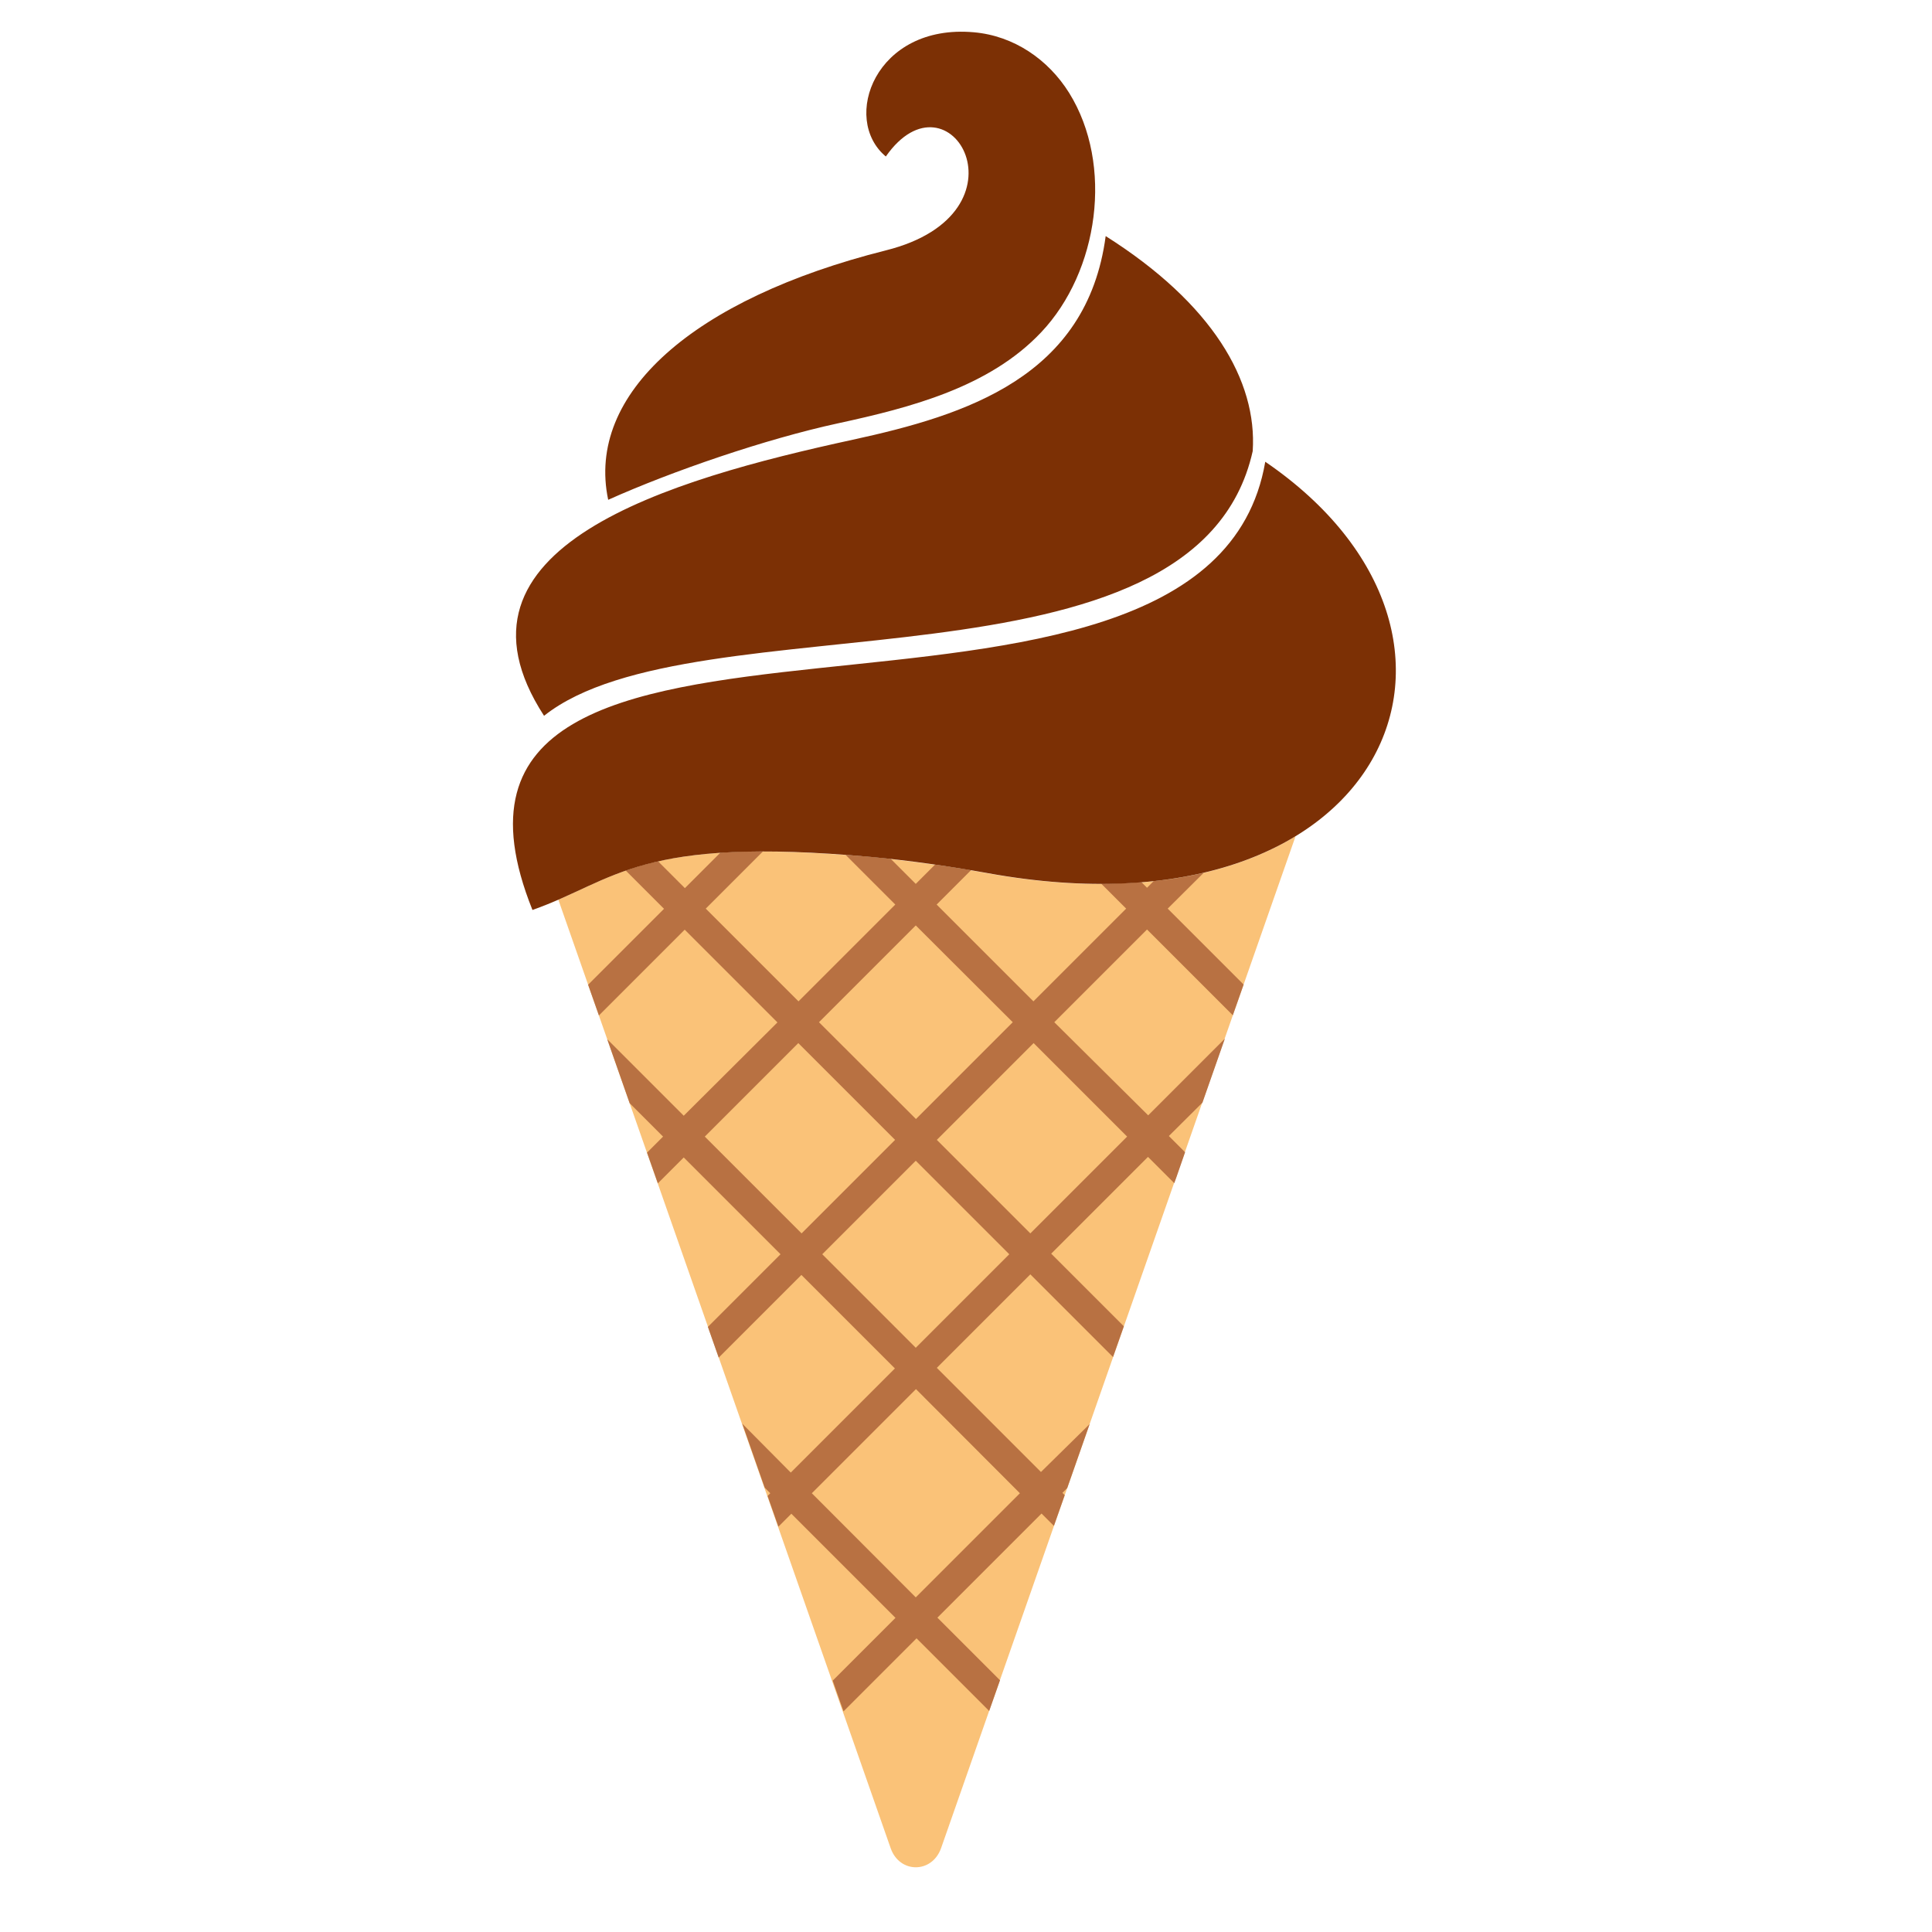
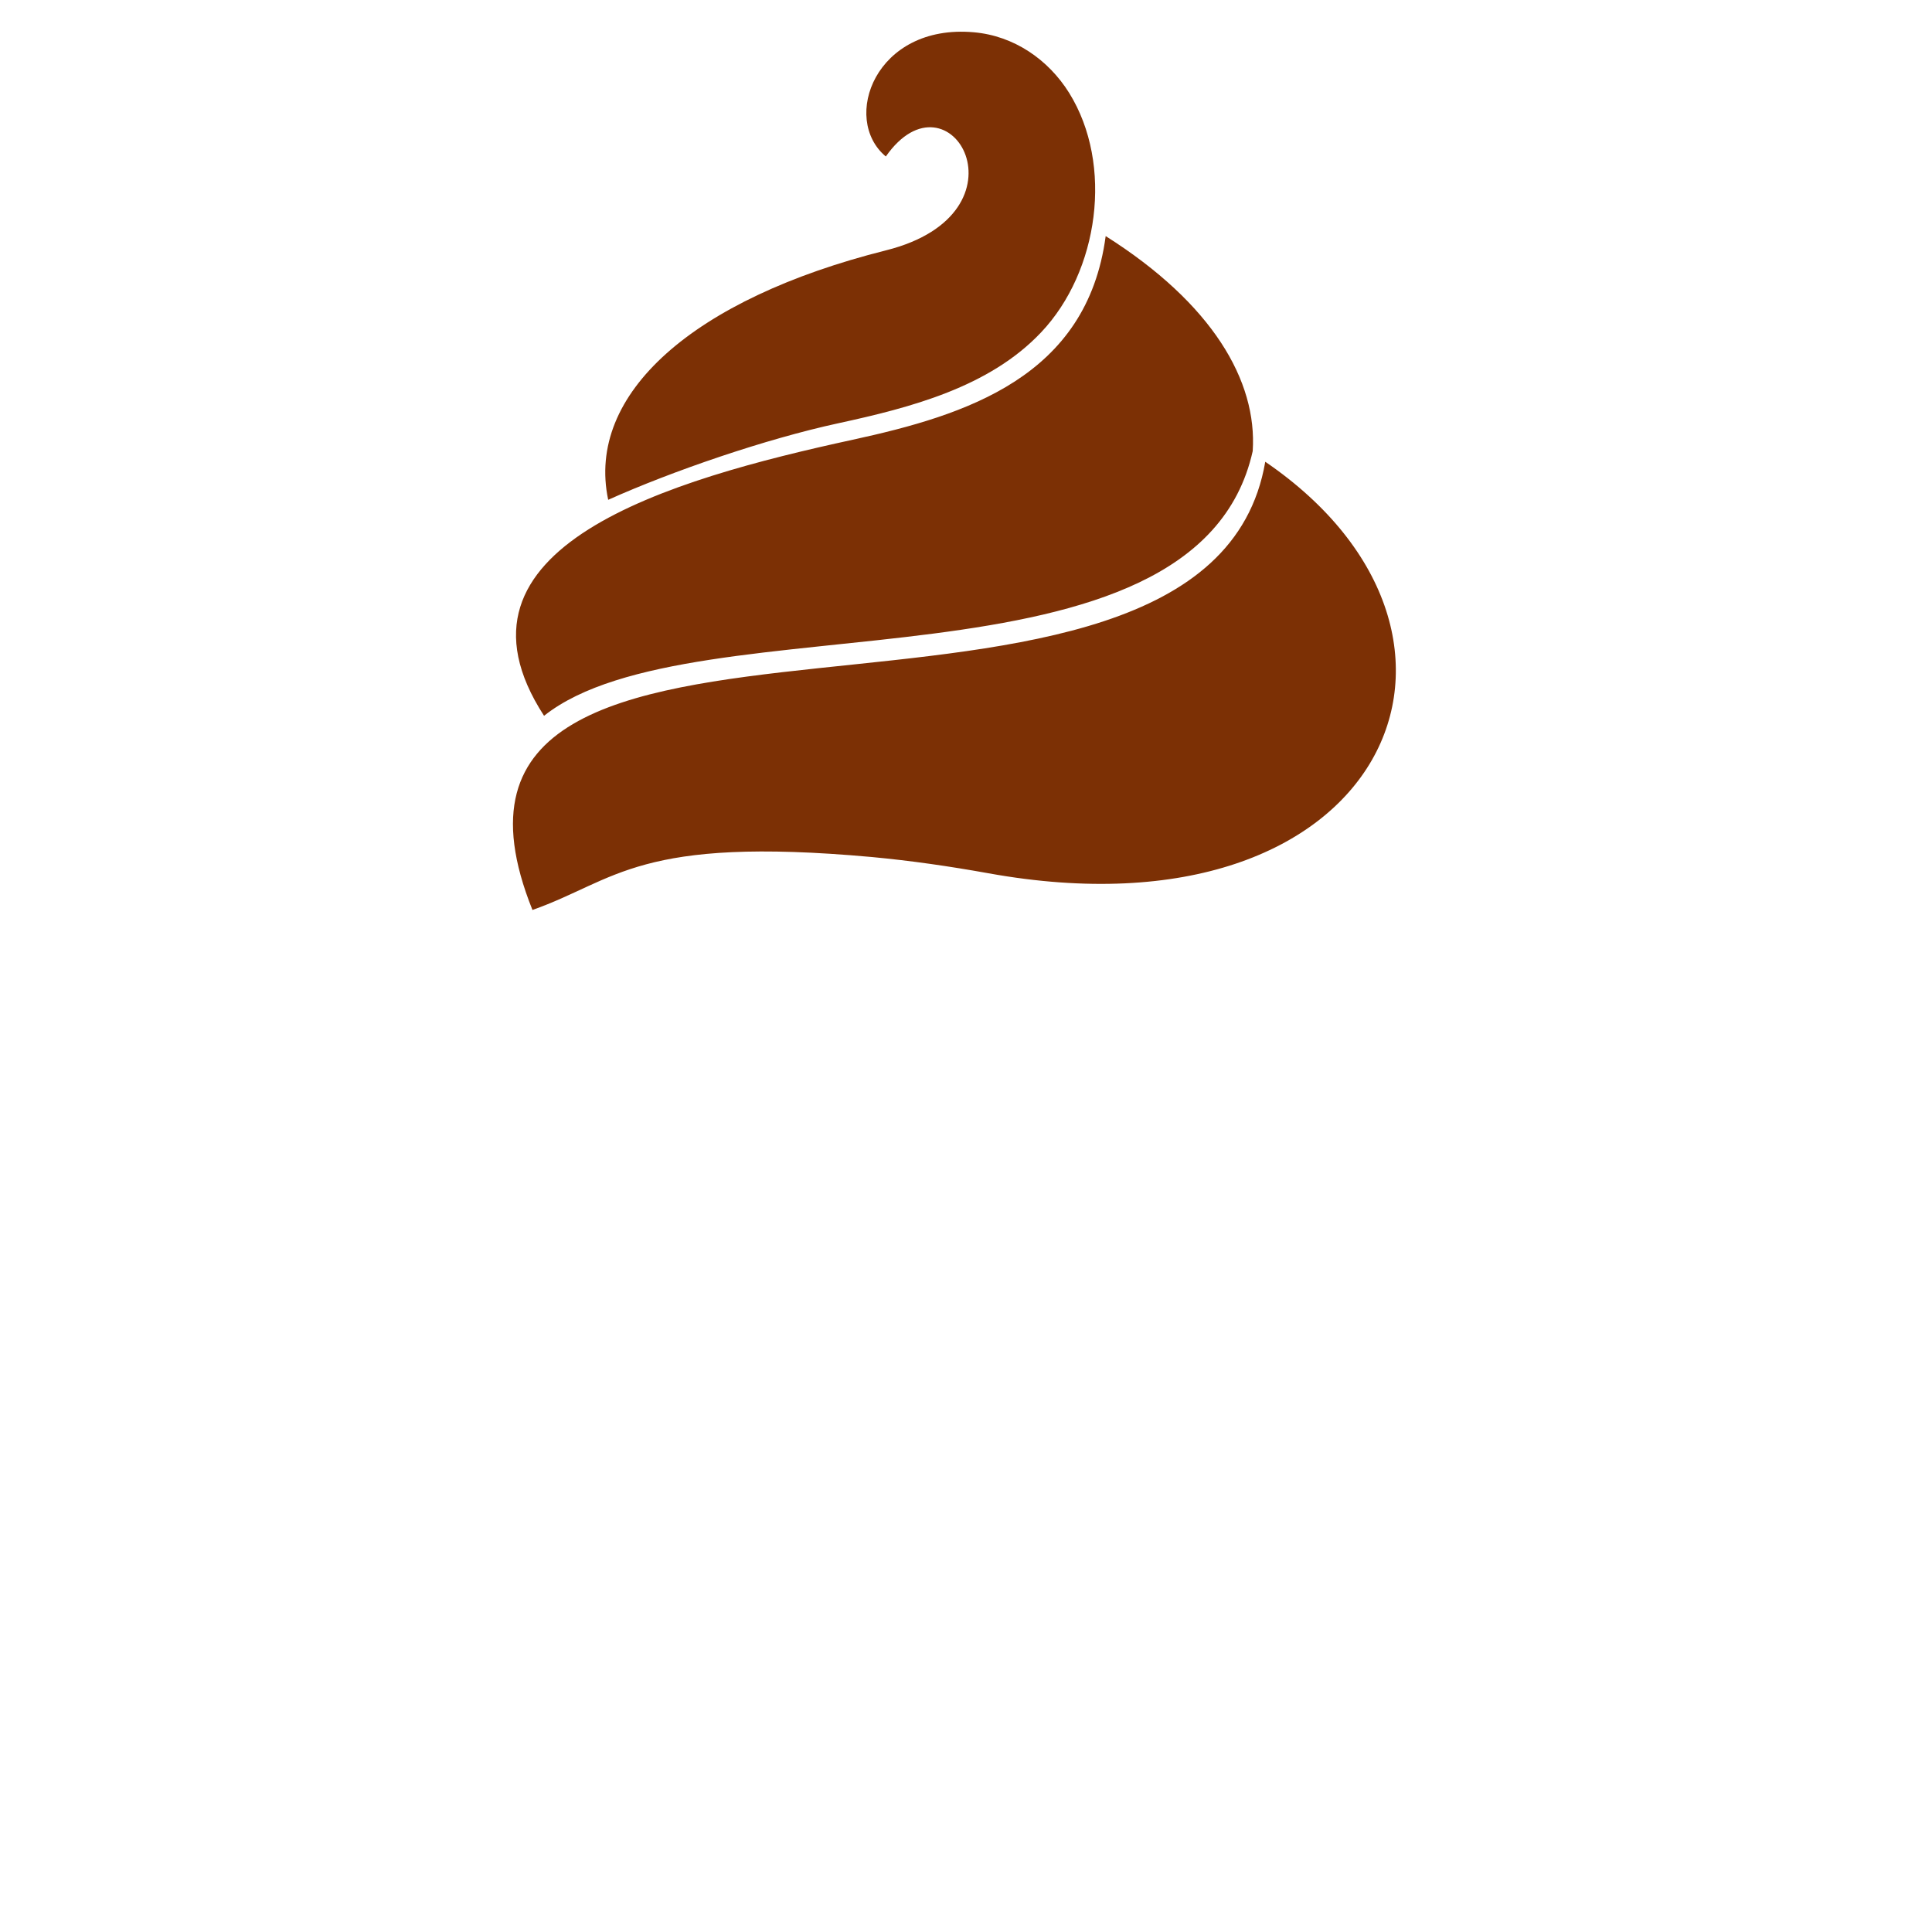
<svg xmlns="http://www.w3.org/2000/svg" version="1.1" id="Layer_1" x="0px" y="0px" width="1000px" height="1000px" viewBox="0 0 1000 1000" style="enable-background:new 0 0 1000 1000;" xml:space="preserve">
  <style type="text/css">
	.st0{fill:#FAC278;}
	.st1{fill:#B87142;}
	.st2{fill:#7C3005;}
</style>
  <g>
-     <path class="st0" d="M511.6,452.1c-20-3.6-40-6.5-60.3-8.4c-107.7-9.9-128.4,7.2-162.3,22l172,490.9c4.6,13.2,21.4,13.2,26.1,0   L670,434.5c0.2-0.5,0.3-1,0.5-1.6C634.6,454.8,580.7,464.5,511.6,452.1z" />
-     <path class="st1" d="M623,451.8c-8.2,1.9-16.8,3.4-25.9,4.3l-3.4,3.4l-2.9-2.9c-6.7,0.5-13.6,0.8-20.8,0.8l12.9,12.9l-48,48   l-50.1-50.1l17.8-17.8c-6.2-1-12.4-2-18.6-2.9l-10,10l-12.9-12.9c-3.3-0.4-6.5-0.7-9.8-1c-4.7-0.4-9.2-0.8-13.6-1.1l25.7,25.7   l-50.1,50.1l-48-48l29.6-29.6c-8.1,0-15.4,0.2-22.1,0.7l-18.3,18.3l-13.9-13.9c-6.2,1.4-11.7,3-16.7,4.8l19.8,19.8l-39.3,39.3   l5.6,15.9l44.4-44.4l48,48l-48.5,48.3l-39.6-39.6l11.6,33.1l17.3,17.3l-8.3,8.3l5.6,15.9l13.4-13.4l50.1,50.1l-37.6,37.6l5.6,15.9   l42.8-42.8l48.4,48.4l-53.9,53.9l-25.1-25.3l11.6,33.1l2.9,2.9l-1.4,1.4l5.6,15.9l6.7-6.7l53.9,53.9L431,869.9l5.6,15.9l37.8-37.8   l37.6,37.6l5.6-15.9l-32.4-32.4l53.9-53.9l6.4,6.4l5.6-15.9l-1.2-1.2l2.5-2.5l11.6-33.1l-25.2,24.8L484.9,708l48.4-48.4l42.8,42.8   l5.6-15.9l-37.6-37.6l50.1-50.1l13.6,13.6l1.2-3.3l4.4-12.7L605,588l17.4-17.3l11.6-33.1l-39.7,39.7l-48.6-48.2l48-48l44.4,44.4   l5.6-15.9l-39.3-39.3L623,451.8z M474,479l50.2,50.1l-50.1,50.1l-50.2-50.1L474,479z M364.8,588.3l48.4-48.4l50.1,50.1l-48.4,48.4   L364.8,588.3z M527.9,772.9L474,826.8l-53.8-53.9l53.9-53.9L527.9,772.9z M474,697.6l-48.4-48.4l48.4-48.4l48.4,48.4L474,697.6z    M583.4,588.3l-50.1,50.1L484.9,590l50.1-50.1L583.4,588.3z" />
    <path class="st2" d="M275.6,471c-80.8-201,349-55.4,379.3-232c132.7,90.7,62.2,250.1-143.3,213c-20-3.6-40-6.5-60.3-8.4   C330.2,432.6,319.1,455.6,275.6,471L275.6,471z M648.4,233.5c2.4-36.4-20.9-76.4-76.1-111.3c-9.7,72.9-72.1,92.6-130.9,105.4   c-94.8,20.6-216.6,55.4-159.8,142.9C359.1,308.8,619.2,364.4,648.4,233.5z M504,16.7c-51-4.5-68.8,44.9-45.5,64.3   c33-47.2,77.1,29.3,0,48.6c-99.8,25.1-155.3,74.3-143.7,129.1c33.2-14.9,81.6-31.5,119-39.6c37.3-8.1,78.2-18.6,105.1-47.1   c29.8-31.5,37.6-86.7,14.5-123.9C542.6,30.8,524.8,18.5,504,16.7z" />
  </g>
</svg>